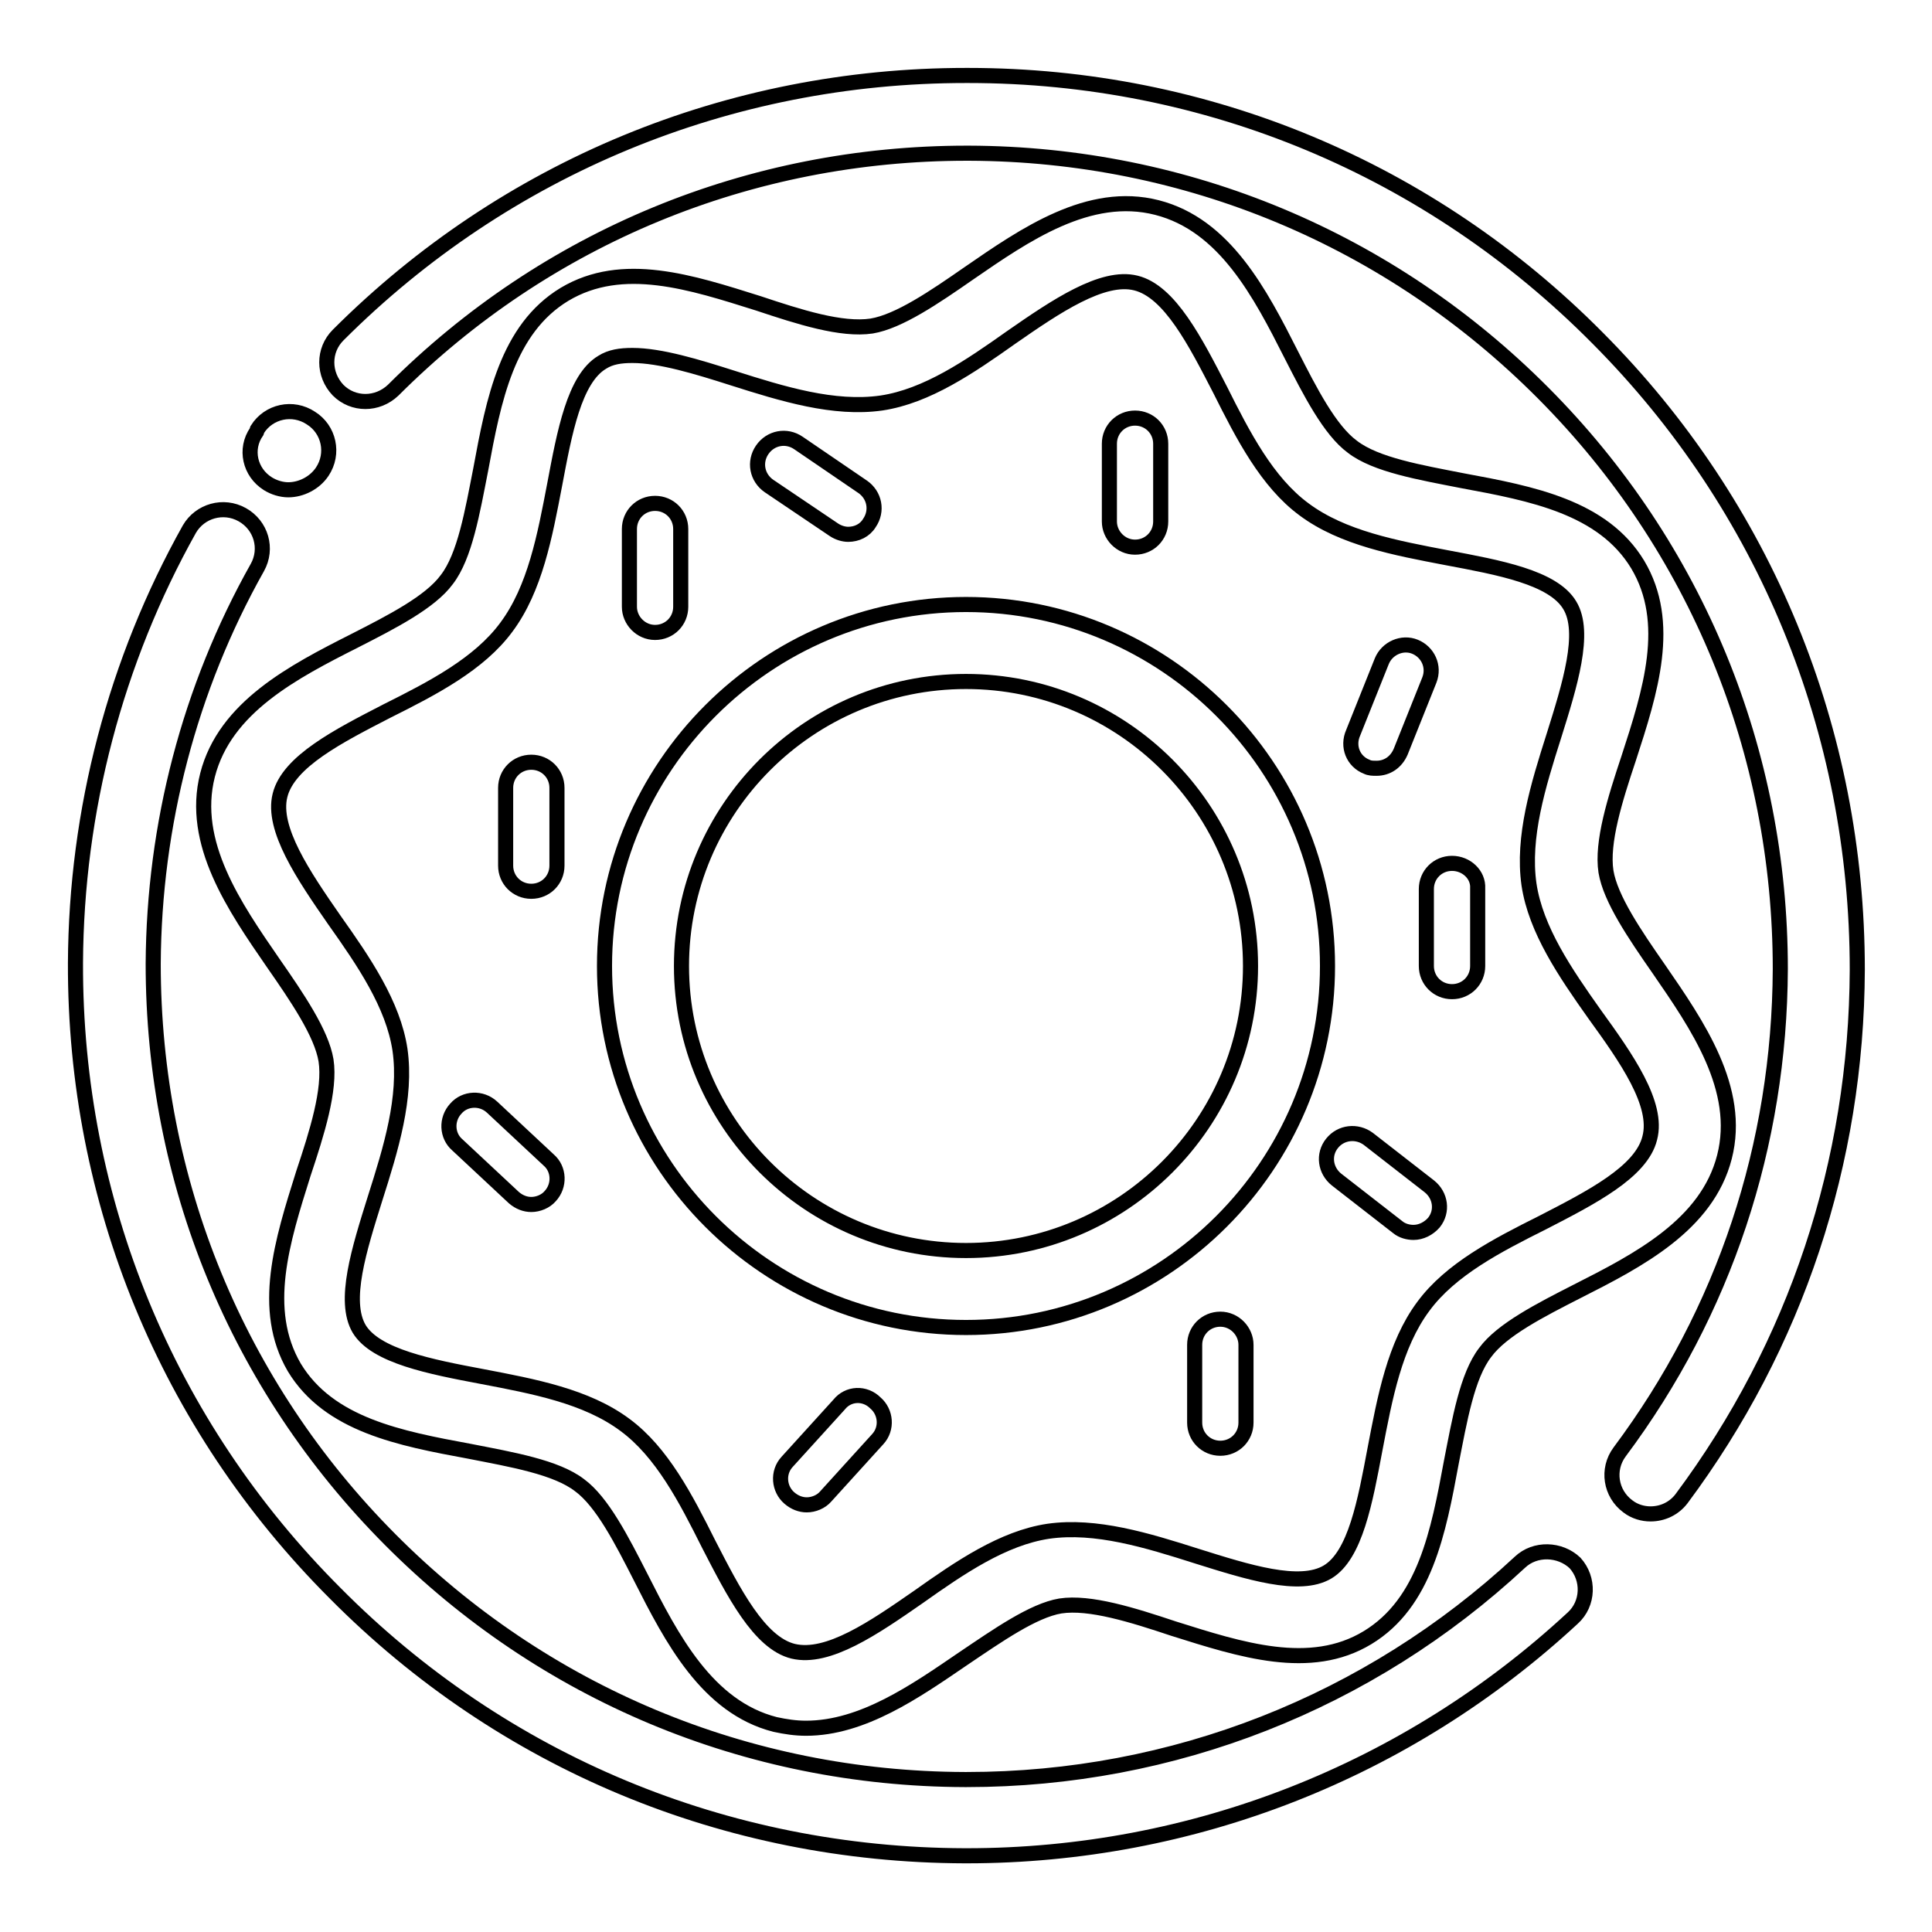
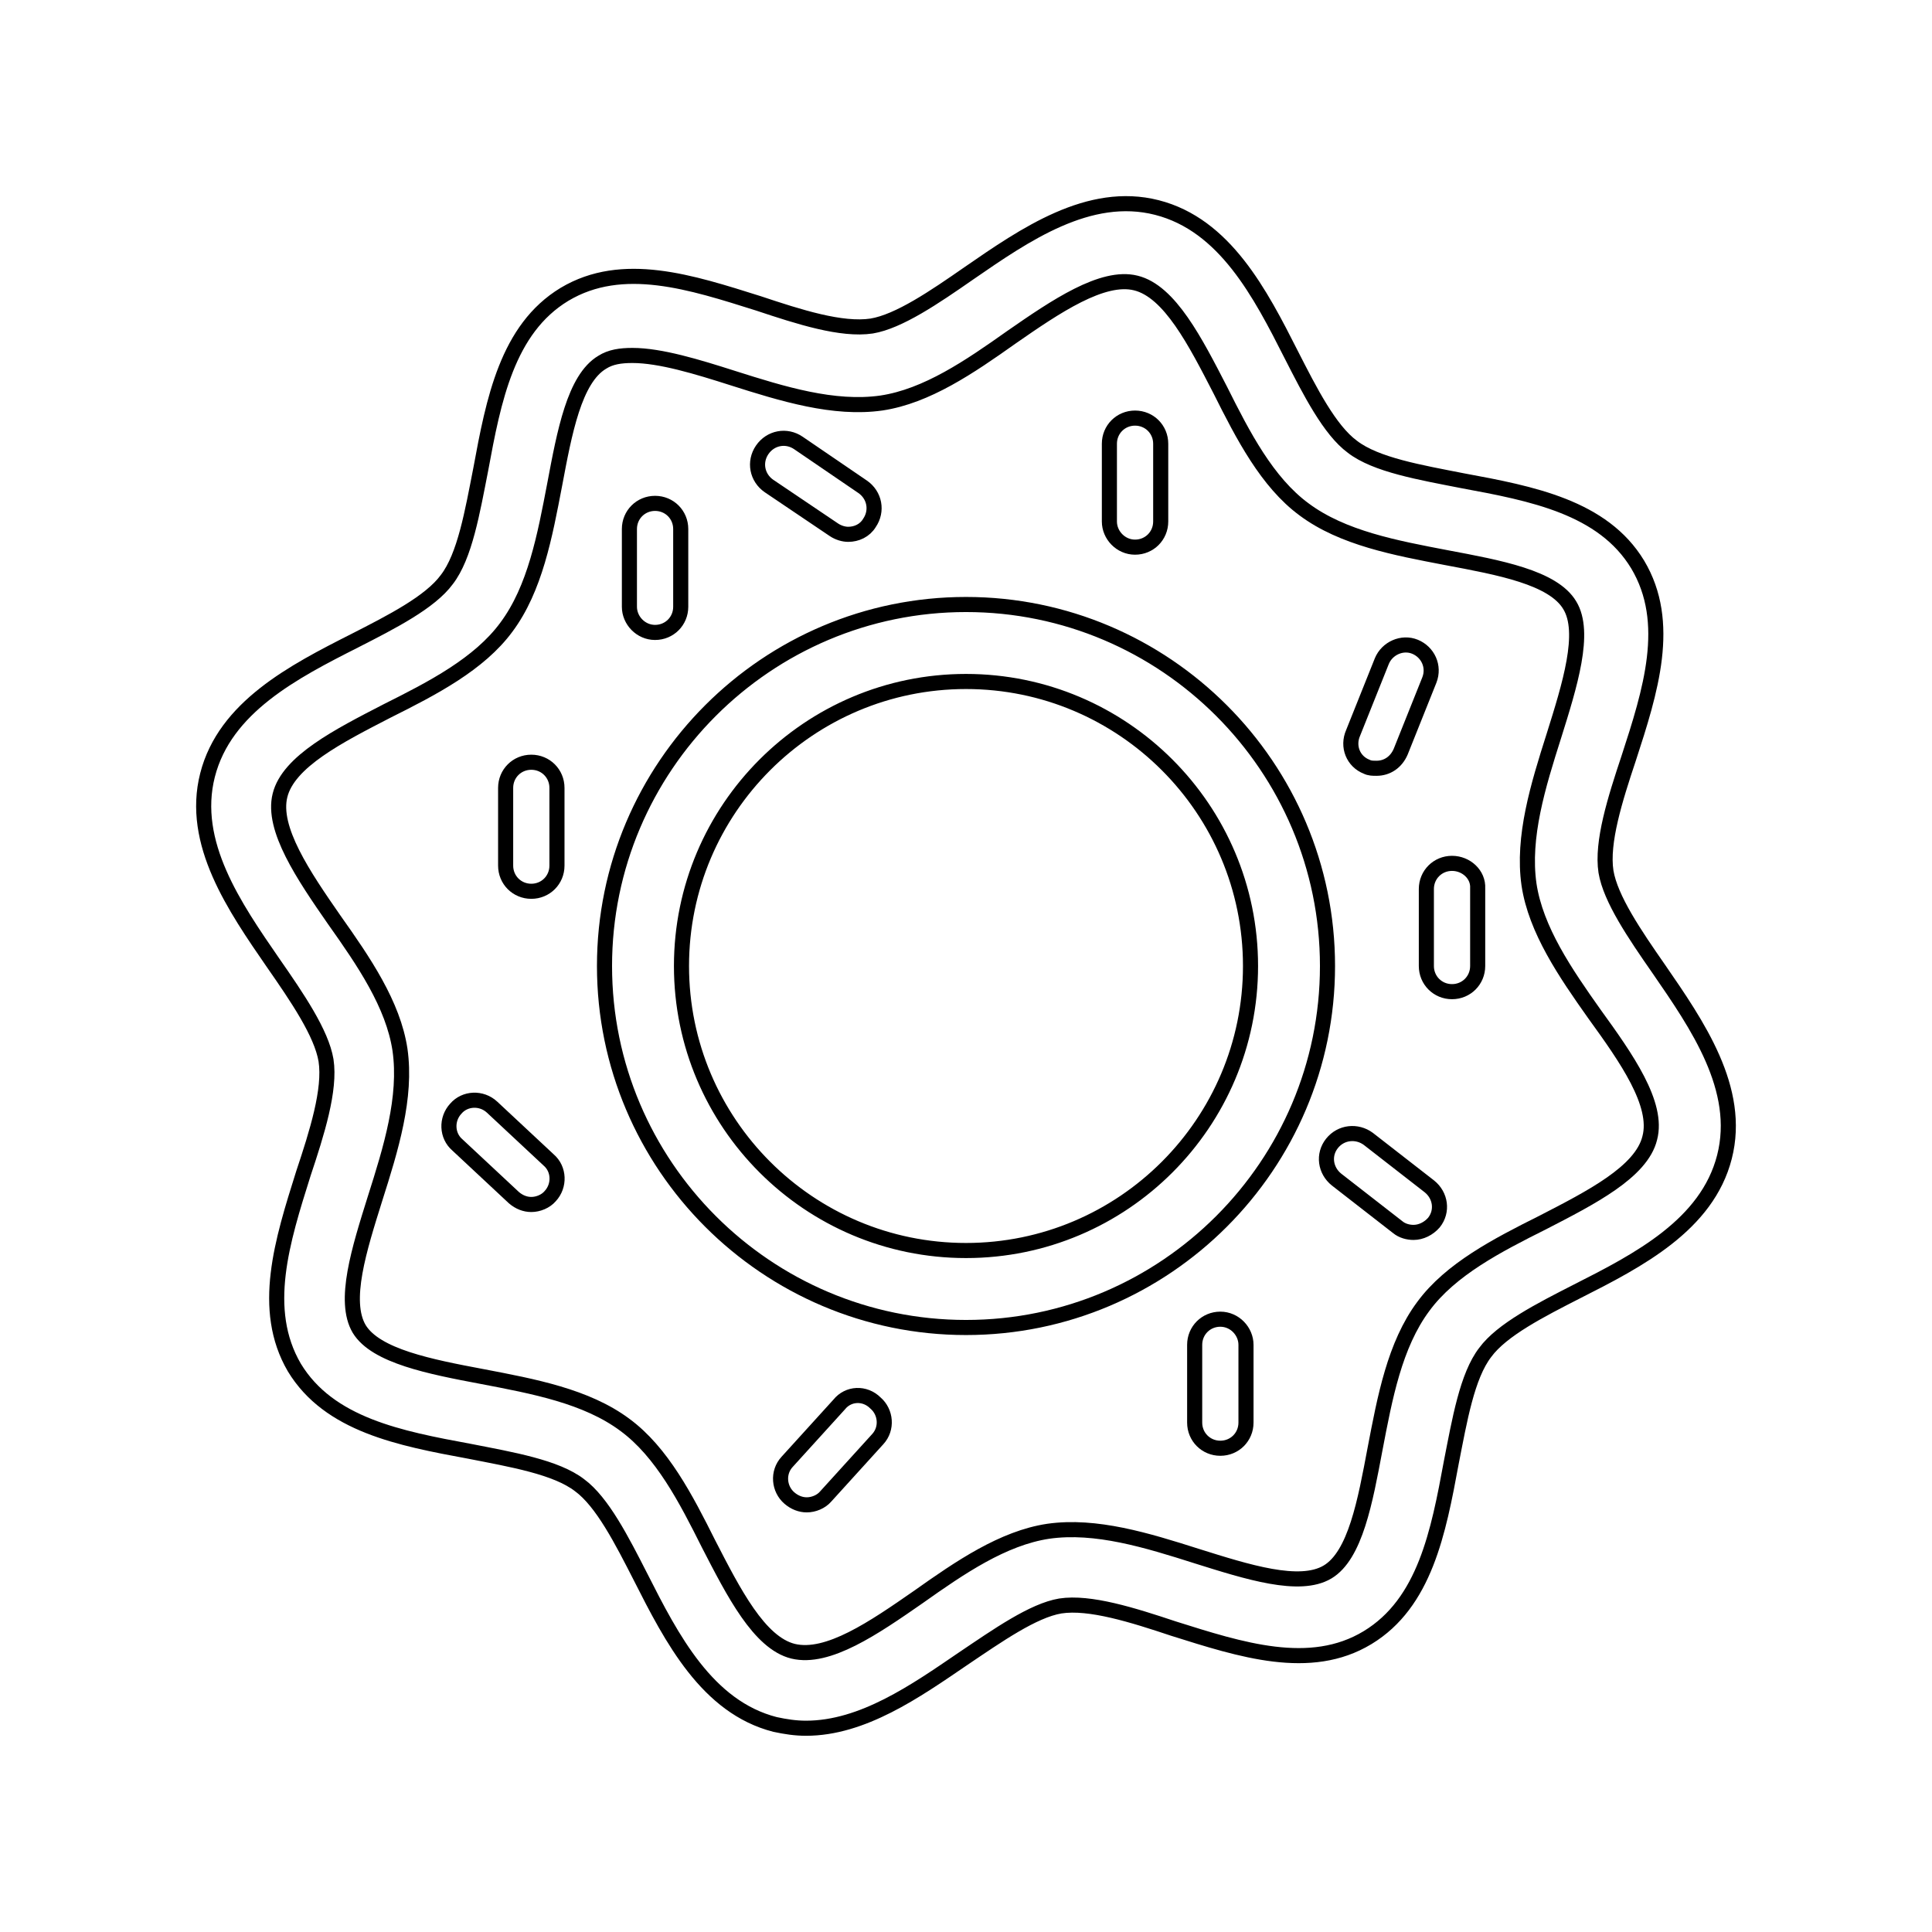
<svg xmlns="http://www.w3.org/2000/svg" version="1.1" x="0px" y="0px" viewBox="0 0 256 256" enable-background="new 0 0 256 256" xml:space="preserve">
  <g>
-     <path stroke-width="2" fill-opacity="0" stroke="#000000" d="M35.5,64.1c0.8,0.5,1.8,0.8,2.7,0.8c1.7,0,3.5-0.9,4.5-2.4c1.6-2.4,0.9-5.6-1.5-7.1 c-2.4-1.6-5.6-0.9-7.1,1.5L34,57.2C32.4,59.5,33.1,62.6,35.5,64.1z M201.4,207c-20,18.6-46,28.8-73.3,28.8h-0.3 c-28.8-0.1-55.8-11.4-76.1-31.8c-20.3-20.4-31.4-47.5-31.4-76.3c0.1-18.4,4.8-36.5,13.8-52.5c1.4-2.5,0.5-5.6-2-7 c-2.5-1.4-5.6-0.5-7,1.9c-9.8,17.5-15,37.3-15.1,57.5c-0.1,31.5,12.1,61.2,34.4,83.5c22.2,22.4,51.8,34.7,83.4,34.8h0.3 c29.9,0,58.4-11.2,80.3-31.5c2.1-1.9,2.2-5.2,0.3-7.3C206.7,205.2,203.4,205.1,201.4,207L201.4,207z M211.7,44.8 C189.5,22.4,159.9,10,128.3,10H128c-31.4,0-61,12.2-83.2,34.4c-2,2-2,5.2,0,7.3c2,2,5.2,2,7.3,0c20.3-20.3,47.3-31.4,76-31.4h0.3 c28.8,0.1,55.8,11.4,76.1,31.8c20.3,20.4,31.4,47.5,31.4,76.3c-0.1,23.3-7.4,45.4-21.3,64c-1.7,2.3-1.2,5.5,1.1,7.2 c0.9,0.7,2,1,3,1c1.6,0,3.1-0.7,4.1-2c15.2-20.4,23.2-44.6,23.3-70.1C246.1,96.8,233.9,67.1,211.7,44.8L211.7,44.8z" />
    <path stroke-width="2" fill-opacity="0" stroke="#000000" d="M217,74.8c-4.6-7.6-14-9.4-23.2-11.1c-5.6-1.1-11.5-2.1-14.6-4.5c-3-2.2-5.6-7.3-8.1-12.2 c-4.1-8.1-8.8-17.2-17.8-19.5c-9-2.3-17.5,3.6-24.9,8.7c-4.6,3.2-9.3,6.4-12.9,7c-4,0.6-9.6-1.2-15-3c-8.9-2.8-18-5.8-25.7-1.2 c-7.6,4.6-9.4,14-11.1,23.2c-1.1,5.6-2.1,11.5-4.5,14.6c-2.2,3-7.3,5.6-12.2,8.1c-8.1,4.1-17.2,8.8-19.5,17.8 c-2.3,9,3.6,17.5,8.7,24.9c3.2,4.6,6.4,9.3,7,12.9c0.6,3.9-1.2,9.6-3,15c-2.8,8.9-5.7,18-1.2,25.7c4.6,7.6,14,9.4,23.2,11.1 c5.6,1.1,11.5,2.1,14.6,4.5c3,2.2,5.6,7.3,8.1,12.2c4.1,8.1,8.8,17.2,17.8,19.5c1.4,0.3,2.7,0.5,4.1,0.5c7.5,0,14.5-4.9,20.8-9.2 c4.6-3.1,9.3-6.4,12.9-7c3.9-0.6,9.6,1.2,15,3c8.9,2.8,18.1,5.8,25.7,1.2c7.6-4.6,9.4-14,11.1-23.2c1.1-5.6,2.1-11.5,4.5-14.6 c2.2-3,7.3-5.6,12.2-8.1c8.1-4.1,17.2-8.8,19.5-17.8c2.3-9-3.6-17.5-8.7-24.9c-3.2-4.6-6.4-9.3-7-12.9c-0.6-3.9,1.2-9.6,3-15 C218.7,91.6,221.6,82.5,217,74.8L217,74.8z M218.6,150.8c-1.1,4.5-7.8,7.9-14.2,11.2c-6,3-12.2,6.2-15.8,11.1 c-3.8,5.1-5.1,12.1-6.4,18.9c-1.3,6.9-2.6,14.1-6.3,16.3c-3.7,2.2-10.6,0-17.3-2.1c-6.6-2.1-13.4-4.2-19.7-3.3 c-6,0.9-11.7,4.8-17.2,8.7c-5.9,4.1-12,8.3-16.6,7.2c-4.5-1.1-7.9-7.8-11.2-14.2c-3-6-6.2-12.2-11.1-15.8 c-5.1-3.8-12.1-5.1-18.9-6.4c-6.9-1.3-14.1-2.7-16.3-6.3c-2.2-3.7,0-10.6,2.1-17.3c2.1-6.6,4.2-13.4,3.3-19.7 c-0.9-6-4.8-11.7-8.7-17.2c-4.1-5.9-8.3-12.1-7.2-16.5c1.1-4.5,7.8-7.9,14.2-11.2c6-3,12.2-6.2,15.8-11.1 c3.8-5.1,5.1-12.1,6.4-18.9c1.3-6.9,2.6-14,6.3-16.2c1.1-0.7,2.4-0.9,4-0.9c3.7,0,8.6,1.5,13.3,3c6.6,2.1,13.4,4.2,19.7,3.3 c6-0.9,11.7-4.8,17.2-8.7c5.9-4.1,12.1-8.3,16.5-7.2c4.5,1.1,7.9,7.8,11.2,14.2c3,6,6.2,12.2,11.1,15.8c5.1,3.8,12.1,5.1,18.9,6.4 c6.9,1.3,14.1,2.6,16.3,6.3c2.2,3.6,0,10.6-2.1,17.3c-2.1,6.6-4.2,13.4-3.3,19.7c0.9,6,4.8,11.7,8.7,17.2 C215.5,140.2,219.8,146.3,218.6,150.8L218.6,150.8z" />
    <path stroke-width="2" fill-opacity="0" stroke="#000000" d="M128,80.1c-26.4,0-47.9,21.5-47.9,47.9c0,26.4,21.5,47.9,47.9,47.9c26.4,0,47.9-21.5,47.9-47.9 C175.9,101.6,154.4,80.1,128,80.1z M128,165.7c-20.8,0-37.7-16.9-37.7-37.7s16.9-37.7,37.7-37.7c20.8,0,37.7,16.9,37.7,37.7 S148.8,165.7,128,165.7z M86.8,83.8c1.9,0,3.4-1.5,3.4-3.4V70.1c0-1.9-1.5-3.4-3.4-3.4s-3.4,1.5-3.4,3.4v10.3 C83.4,82.2,84.9,83.8,86.8,83.8z M181.3,150.9c-1.5-1.1-3.6-0.9-4.8,0.6c-1.2,1.5-0.9,3.6,0.6,4.8l8.1,6.3c0.6,0.5,1.4,0.7,2.1,0.7 c1,0,2-0.5,2.7-1.3c1.2-1.5,0.9-3.6-0.6-4.8L181.3,150.9z M181.1,101.6c0.4,0.2,0.8,0.2,1.3,0.2c1.4,0,2.6-0.8,3.2-2.2l3.8-9.5 c0.7-1.8-0.2-3.7-1.9-4.4c-1.7-0.7-3.7,0.2-4.4,1.9l-3.8,9.5C178.5,98.9,179.3,100.9,181.1,101.6L181.1,101.6z M65.2,146.7 c-1.4-1.3-3.6-1.2-4.8,0.2c-1.3,1.4-1.2,3.6,0.2,4.8l7.5,7c0.7,0.6,1.5,0.9,2.3,0.9c0.9,0,1.9-0.4,2.5-1.1c1.3-1.4,1.2-3.6-0.2-4.8 L65.2,146.7z M111.2,186.1l-6.9,7.6c-1.3,1.4-1.1,3.6,0.3,4.8c0.7,0.6,1.5,0.9,2.3,0.9c0.9,0,1.9-0.4,2.5-1.1l6.9-7.6 c1.3-1.4,1.1-3.6-0.3-4.8C114.6,184.5,112.4,184.6,111.2,186.1z M110.5,70.2c0.6,0.4,1.3,0.6,1.9,0.6c1.1,0,2.2-0.5,2.8-1.5 c1.1-1.6,0.7-3.7-0.9-4.8l-8.5-5.8c-1.6-1.1-3.7-0.7-4.8,0.9c-1.1,1.6-0.7,3.7,0.9,4.8L110.5,70.2z M150.4,72.5 c1.9,0,3.4-1.5,3.4-3.4V58.8c0-1.9-1.5-3.4-3.4-3.4s-3.4,1.5-3.4,3.4v10.3C147,70.9,148.5,72.5,150.4,72.5z M70.4,118.1 c1.9,0,3.4-1.5,3.4-3.4v-10.3c0-1.9-1.5-3.4-3.4-3.4c-1.9,0-3.4,1.5-3.4,3.4v10.3C67,116.6,68.5,118.1,70.4,118.1z M161.7,174.8 c-1.9,0-3.4,1.5-3.4,3.4v10.3c0,1.9,1.5,3.4,3.4,3.4c1.9,0,3.4-1.5,3.4-3.4v-10.3C165.1,176.4,163.6,174.8,161.7,174.8z  M192.4,114.4c-1.9,0-3.4,1.5-3.4,3.4V128c0,1.9,1.5,3.4,3.4,3.4c1.9,0,3.4-1.5,3.4-3.4v-10.3C195.9,115.9,194.3,114.4,192.4,114.4 z" />
  </g>
</svg>